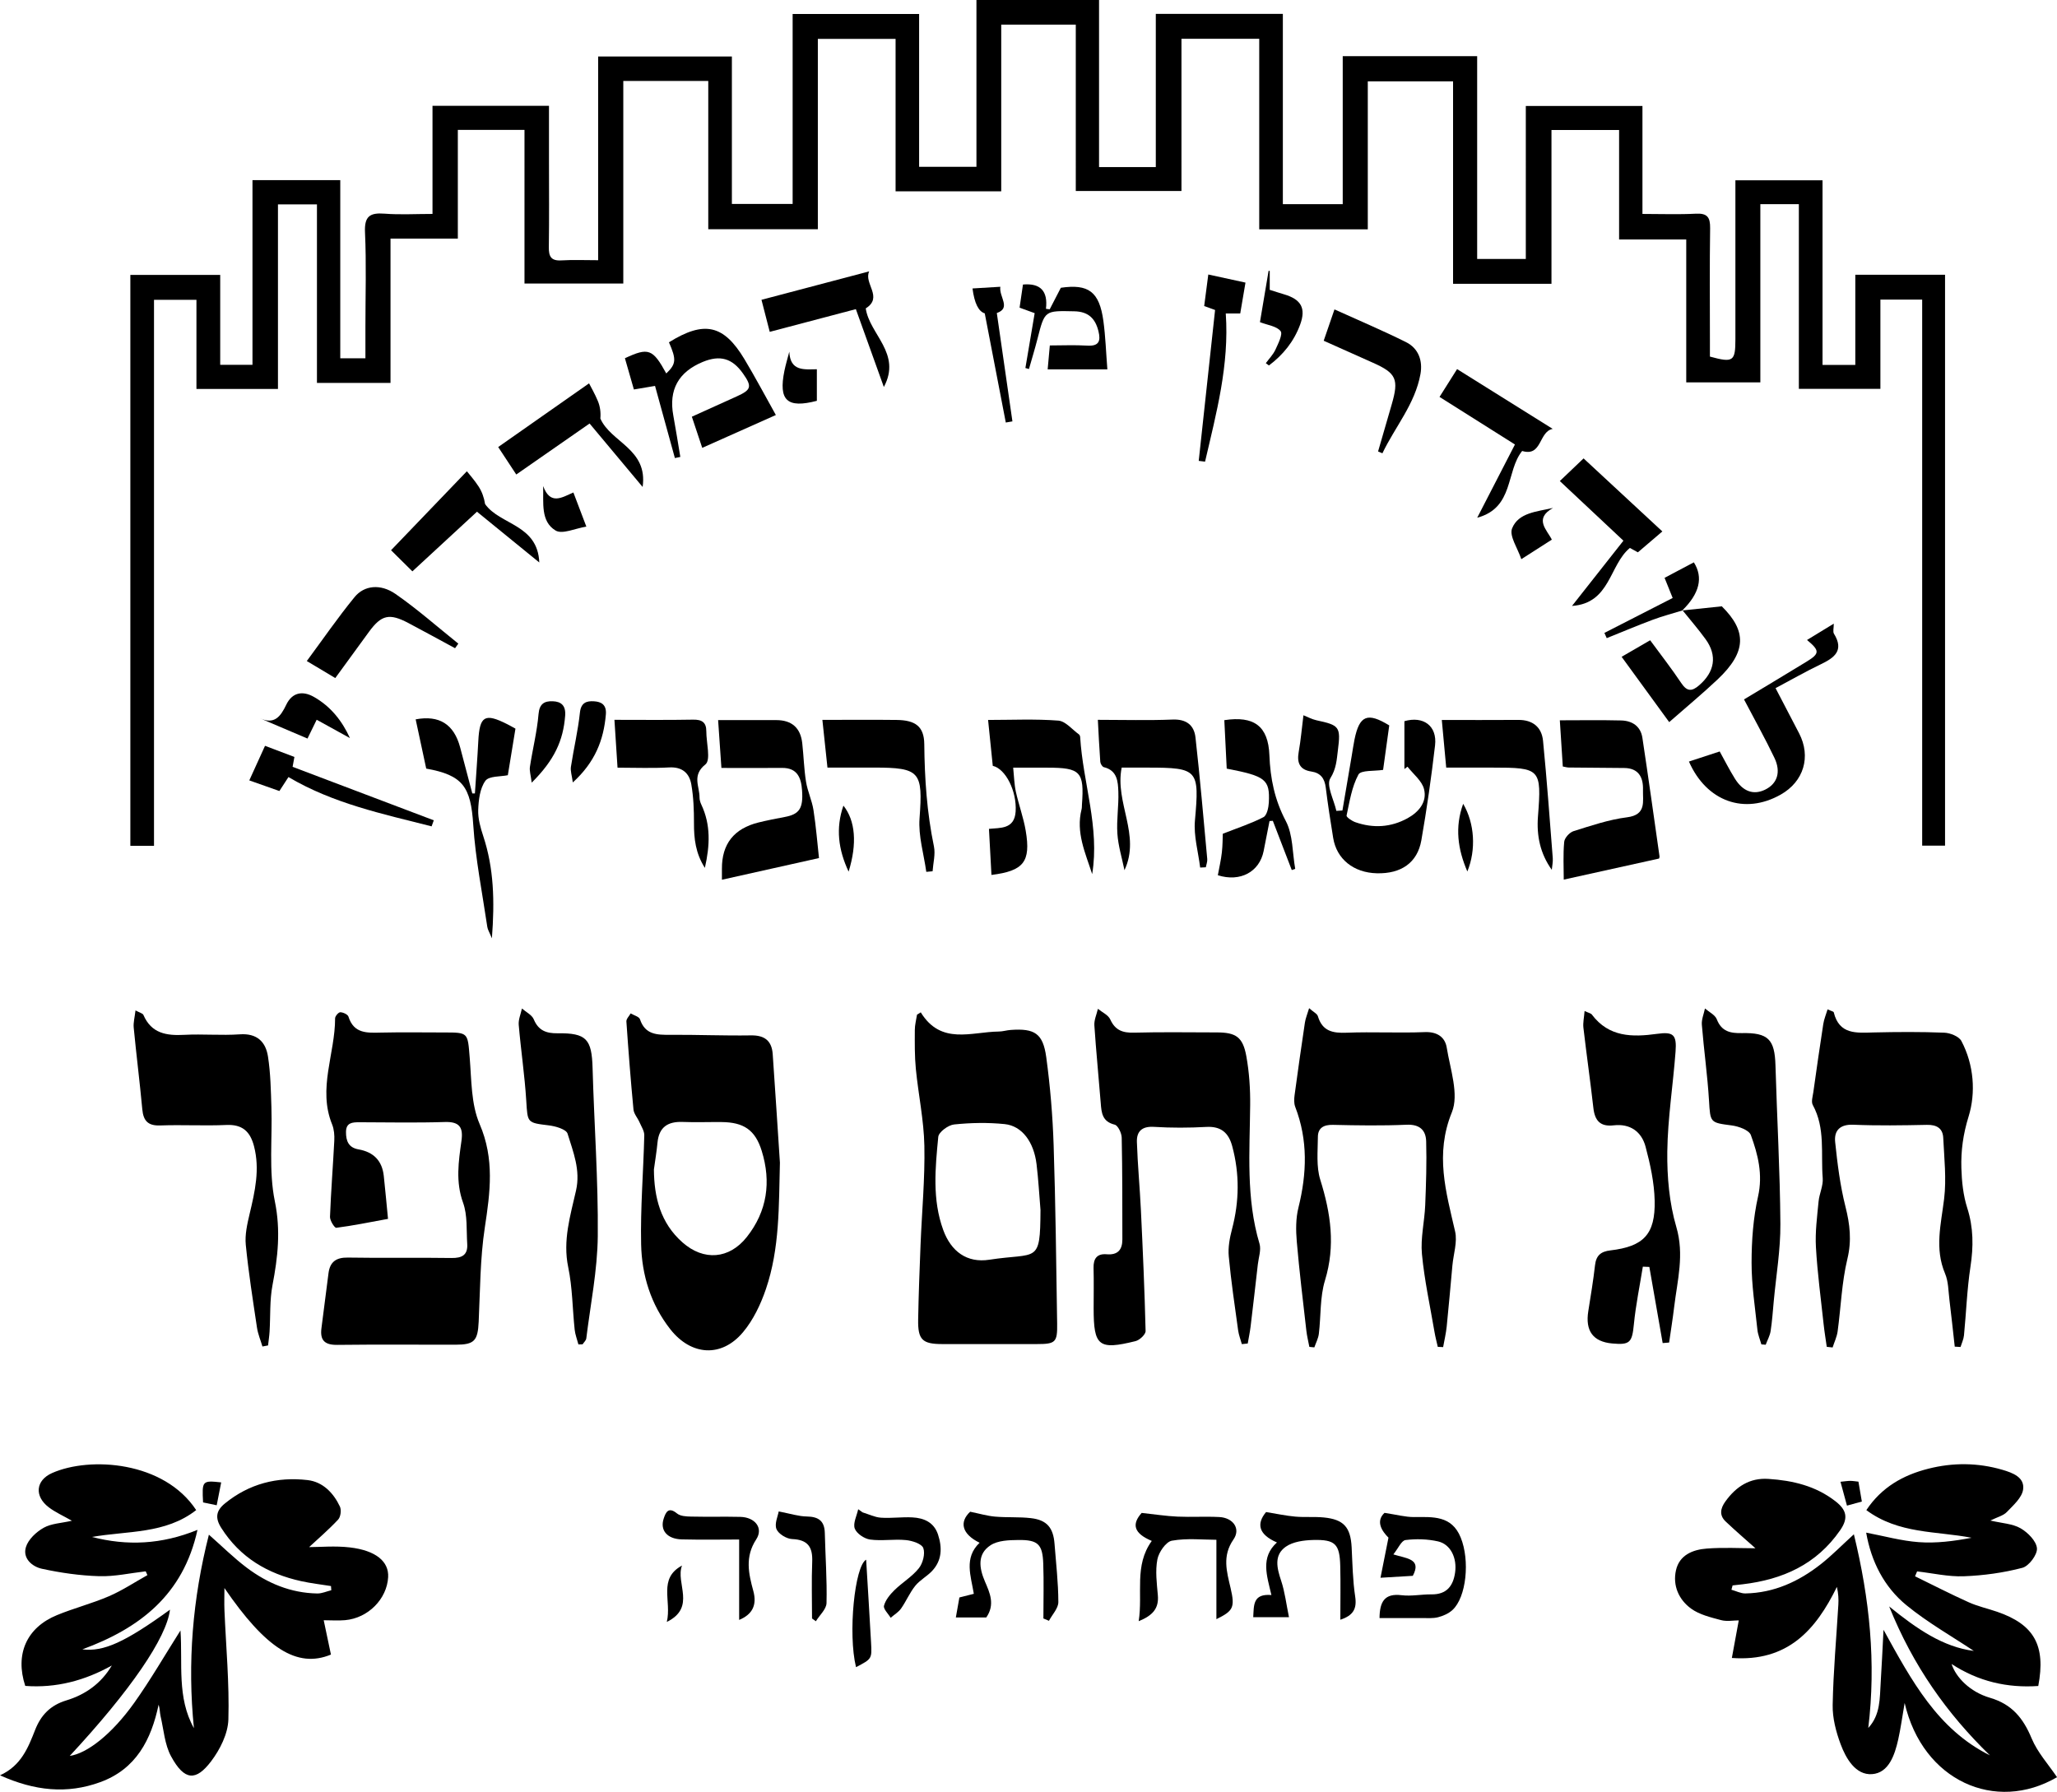
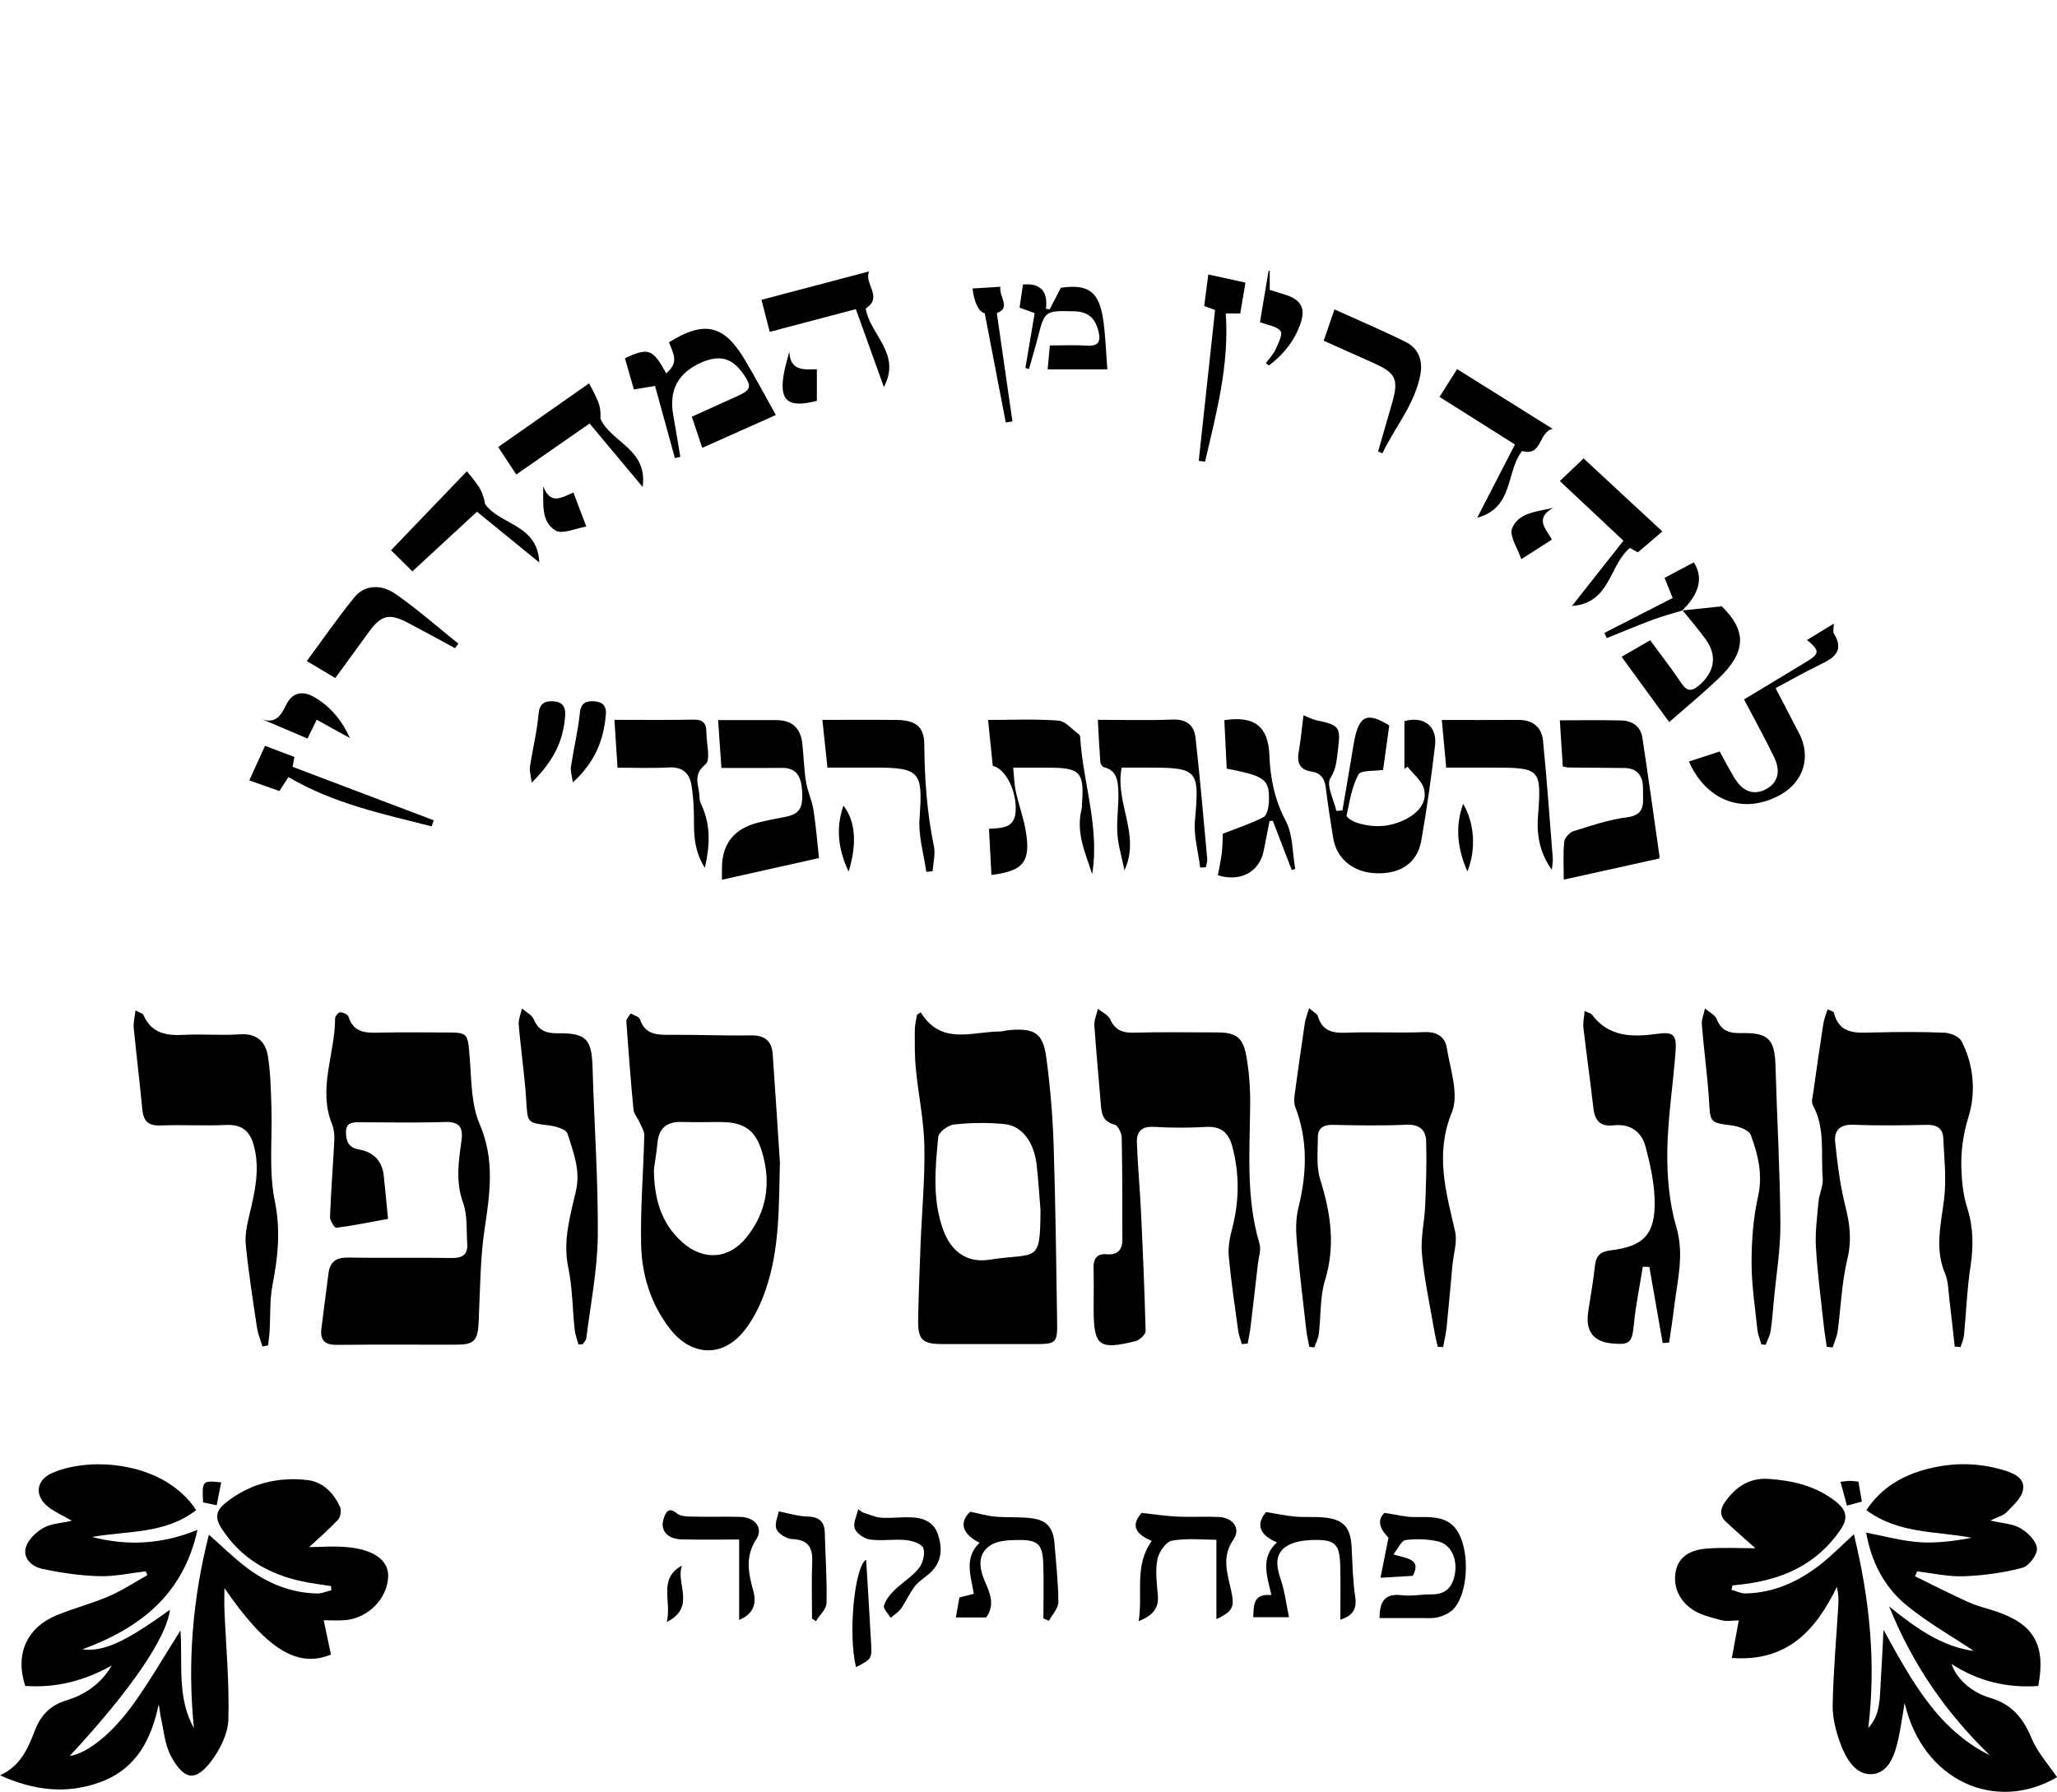
<svg xmlns="http://www.w3.org/2000/svg" id="Layer_1" viewBox="0 0 685.35 597.02">
-   <path d="M640.44,99.82h-13.93v29.73h-27.17c0-10.35,0-20.63,0-30.92s0-20.23,0-30.6h-12.83v59.37h-24.69v-47.6h-22.37V43.31h-22.53v51.25h-32.79V27.1h-28.41v49.32h-36.17V12.92h-25.91V63.63h-35.21V8.21h-24.84V63.75h-35.2V12.95h-25.9v63.42h-36.51V26.98h-28.31V94.46h-32.92V43.28h-22.21v36.22h-22.43v48.09h-24.51v-59.49h-12.99v61.49h-27.16v-29.69h-14.14v181.91h-7.88V91.6h29.94v29.95h10.75V60.01h29.25v59.37h8.38c0-3.59,0-7.04,0-10.49,0-10.5,.34-21.01-.14-31.49-.24-5.35,1.63-6.58,6.5-6.21,5.11,.4,10.28,.09,15.99,.09V35.26h38.81c0,6.31,0,12.44,0,18.57,0,9.5,.09,19-.05,28.5-.05,3.1,.73,4.64,4.17,4.43,3.94-.24,7.91-.06,12.26-.06V18.83h44.56v49.12h20.24V4.66h42.14V55.57h19.1V0h40.85V55.66h18.91V4.63h42.33v63.39h19.95V18.71h44.79V86.29h16.21V35.31h38.86v35.97c6.28,0,12.05,.22,17.78-.08,3.83-.2,4.82,1.19,4.77,4.85-.19,12.5-.07,25-.07,37.5,0,1.8,0,3.6,0,5.26,7.77,2.13,8.49,1.6,8.49-5.81,0-17.48,0-34.96,0-52.92h29.03v61.51h10.92v-30.05h29.9v190.22h-7.62V99.82Z" />
  <path d="M617.67,511.2c5.27,21.56,7.44,42.8,4.8,64.54,4.1-4.42,3.8-9.89,4.14-15.16,.35-5.45,.59-10.91,.94-17.55,9.33,16.91,18,33.16,35.45,41.84-14.29-13.89-25.58-29.77-33.57-49.62,9.27,7.54,18.01,13.52,28.2,14.82-7.2-4.81-15.32-9.4-22.44-15.22-7.48-6.12-11.75-14.62-13.42-24.19,5.96,1.13,11.69,2.74,17.5,3.17,5.8,.43,11.69-.33,17.62-1.46-11.78-2.28-24.27-1.21-35.06-9.21,5.09-7.66,12.31-11.69,20.65-13.8,8.19-2.08,16.49-2.03,24.67,.36,3.43,1.01,7.48,2.49,6.91,6.57-.38,2.72-3.27,5.26-5.43,7.51-1.17,1.22-3.14,1.67-5.48,2.83,3.9,.92,7.39,1.04,10.06,2.58,2.42,1.4,5.26,4.25,5.46,6.67,.18,2.11-2.68,5.93-4.85,6.5-6.32,1.66-12.95,2.57-19.5,2.82-5.17,.2-10.38-1.03-15.58-1.62-.23,.54-.46,1.09-.69,1.63,5.97,2.91,11.87,5.95,17.92,8.67,3.01,1.35,6.3,2.07,9.44,3.15,12.31,4.23,16.27,11.2,13.7,24.73-10.31,.7-19.93-1.49-28.88-7.33,1.4,4.37,6.06,9.29,12.77,11.25,7.38,2.16,11.1,6.82,13.91,13.56,1.95,4.68,5.59,8.66,8.45,12.9-20.46,11.97-44.77,1.27-50.77-24.73-.85,4.91-1.33,8.57-2.14,12.16-1.16,5.19-3.16,11.17-8.73,11.56-5.44,.38-8.67-5.16-10.48-10.03-1.53-4.13-2.72-8.7-2.63-13.04,.21-11.14,1.23-22.26,1.89-33.39,.11-1.81,.02-3.63-.48-5.93-7.03,14.35-16.38,25.03-35,23.68,.81-4.39,1.51-8.18,2.3-12.52-1.8,0-3.99,.43-5.91-.09-3.45-.93-7.21-1.81-10-3.85-4.06-2.97-6.16-7.66-5.01-12.76,1.15-5.12,5.66-6.88,10.27-7.23,5.56-.43,11.17-.1,16.21-.1-3.19-2.85-6.64-5.8-9.93-8.92-2.2-2.09-1.74-4.39-.07-6.7,3.55-4.91,8.07-7.91,14.34-7.49,8.09,.53,15.75,2.33,22.34,7.47,3.61,2.81,4.4,5.51,1.56,9.61-7.91,11.45-19.19,16.45-32.48,18.03-1.13,.13-2.25,.25-3.38,.38-.13,.48-.25,.96-.38,1.44,1.56,.43,3.12,1.26,4.67,1.23,9.53-.18,17.77-3.98,25.11-9.75,3.64-2.86,6.9-6.21,11.02-9.96Z" />
  <path d="M60.13,543.24c.76,11.15-1.23,22.36,4.48,32.57-2.21-21.79-.43-43.17,4.99-64.47,4.38,3.85,8.27,7.73,12.61,11,6.9,5.2,14.7,8.44,23.49,8.59,1.55,.03,3.12-.7,4.68-1.08-.03-.46-.07-.93-.1-1.39-3.31-.53-6.66-.91-9.93-1.63-11.16-2.46-20.36-7.85-26.64-17.76-2.1-3.31-1.74-5.72,1.23-8.14,8.08-6.58,17.43-8.95,27.54-7.78,5.07,.59,8.62,4.26,10.77,8.82,.54,1.15,.25,3.45-.6,4.35-3.21,3.43-6.8,6.5-9.66,9.16,3.65,0,8.66-.47,13.54,.1,8.74,1.02,13.08,4.71,12.79,9.92-.41,7.29-6.67,13.63-14.31,14.32-2.31,.21-4.65,.03-7.16,.03,.85,4.02,1.64,7.78,2.41,11.44-11.35,4.69-21.76-2.14-35.49-22.17,0,2.48-.09,4.96,.01,7.43,.51,12.12,1.66,24.26,1.31,36.36-.14,4.74-2.77,10.01-5.74,13.92-5.01,6.61-8.86,6.63-13.35-1.63-2.14-3.93-2.45-8.87-3.5-13.37-.28-1.2-.21-2.47-.65-3.86-2.48,11.73-7.51,21.46-19.44,25.82-11.05,4.04-21.85,2.93-33.41-2.27,7.04-3.2,9.37-9.18,11.71-15.15,1.93-4.91,5.07-8.2,10.42-9.82,6.27-1.9,11.58-5.61,15.12-11.62-9.03,5.05-18.58,7.57-28.84,6.8-3.47-10.55,.43-19.44,10.6-23.6,5.68-2.33,11.68-3.86,17.31-6.29,4.45-1.92,8.54-4.65,12.79-7.02-.19-.42-.38-.85-.57-1.27-5.17,.59-10.36,1.78-15.5,1.62-6.39-.19-12.83-1.11-19.08-2.47-3.26-.71-6.5-3.47-5.32-7.25,.79-2.55,3.44-5.02,5.89-6.4,2.57-1.45,5.89-1.54,9.42-2.35-2.94-1.68-5.54-2.82-7.73-4.5-4.83-3.68-4.36-8.97,1.14-11.4,12.62-5.59,37.29-3.94,48,12.35-10.27,8.03-22.91,6.86-34.72,8.95,11.7,3.02,23.13,2.53,35.15-2.36-4.76,21.69-19.26,32.79-38.35,39.81,7.12,.87,14.27-2.42,29.19-13.22-1.12,9.37-13.17,26.95-33.4,48.73,5.79-.85,14-7.19,21.47-17.67,5.46-7.66,10.18-15.86,15.45-24.17Z" />
  <path d="M129.25,406.12c-6.21,1.14-11.69,2.26-17.21,2.97-.57,.07-2.14-2.42-2.09-3.67,.32-8.46,1-16.9,1.43-25.36,.09-1.79-.06-3.76-.72-5.4-4.86-11.95,1.01-23.58,.99-35.37,0-.72,1.14-2.03,1.73-2.02,.95,.02,2.49,.73,2.72,1.47,1.8,5.73,6.26,5.41,10.89,5.31,7-.16,14-.04,21-.04,8.11,0,7.82,.02,8.51,8.43,.61,7.44,.45,15.46,3.3,22.07,5.02,11.65,3.52,22.74,1.73,34.49-1.57,10.32-1.55,20.89-2.04,31.35-.3,6.36-1.41,7.68-7.62,7.69-13.17,.02-26.33-.1-39.49,.06-4.2,.05-5.83-1.51-5.27-5.64,.83-6.1,1.52-12.21,2.35-18.31,.5-3.72,2.56-5.21,6.46-5.14,11.49,.2,23-.04,34.49,.14,3.56,.06,5.5-1.02,5.26-4.71-.3-4.6,.13-9.51-1.38-13.7-2.54-7.01-1.5-13.76-.54-20.63,.63-4.47-.63-6.42-5.52-6.27-9.49,.3-19,.11-28.49,.08-2.33,0-4.44,.1-4.46,3.24-.02,2.97,.84,5.22,4.17,5.8q7.61,1.33,8.42,8.85c.51,4.78,.95,9.57,1.41,14.31Z" />
  <path d="M306.78,337.31c6.76,10.99,16.86,6.48,25.99,6.39,1.32-.01,2.63-.44,3.95-.53,7.98-.58,10.79,1.13,11.87,9.08,1.32,9.71,2.14,19.52,2.46,29.32,.65,19.81,.86,39.63,1.17,59.44,.1,6.28-.55,6.82-6.8,6.82-10.49,0-20.99,0-31.48,0-6.63,0-8.15-1.44-8.03-8.16,.15-8.32,.47-16.65,.8-24.97,.44-10.98,1.49-21.97,1.27-32.94-.17-8.55-2-17.05-2.84-25.6-.42-4.3-.36-8.65-.34-12.98,0-1.7,.47-3.4,.73-5.1,.42-.26,.84-.52,1.25-.78Zm39.9,65.97c-.43-5.12-.7-10.27-1.32-15.37-.9-7.43-4.84-12.78-10.62-13.37-5.57-.57-11.29-.46-16.86,.12-1.96,.2-5.12,2.54-5.27,4.14-1,10.38-2.05,20.87,1.66,31.03,2.61,7.13,7.87,11.05,15.34,9.9,16.01-2.47,16.96,1.59,17.06-16.45Z" />
  <path d="M259.85,387.52c-.38,14.19-.03,28.41-4.67,42-1.73,5.08-4.2,10.27-7.61,14.34-7.18,8.58-17.32,7.85-24.24-.97-6.51-8.3-9.5-18.05-9.72-28.29-.26-12.09,.76-24.21,1.05-36.32,.03-1.45-.98-2.95-1.6-4.38-.63-1.44-1.86-2.77-2-4.23-.93-9.76-1.69-19.54-2.36-29.32-.06-.86,.92-1.79,1.42-2.69,1.07,.64,2.81,1.06,3.11,1.96,1.71,5.15,5.67,5.2,10.03,5.17,8.98-.06,17.97,.33,26.95,.19,4.59-.07,6.93,1.84,7.24,6.24,.85,12.1,1.61,24.2,2.41,36.3Zm-41.98,2.07c.05,9.39,2.23,17.93,9.51,24.36,7.1,6.28,15.6,5.58,21.42-1.77,6.82-8.6,8.19-18.39,4.99-28.71-2.17-7.02-6.03-9.54-13.36-9.61-4.33-.04-8.66,.13-12.98-.04-4.96-.19-7.9,1.73-8.39,6.91-.28,2.96-.78,5.91-1.18,8.86Z" />
  <path d="M413.76,447.86c-.42-1.53-1.02-3.04-1.24-4.6-1.13-8.21-2.36-16.42-3.12-24.66-.28-2.99,.32-6.18,1.1-9.13,2.42-9.22,2.53-18.38,.05-27.58-1.19-4.42-3.7-6.68-8.61-6.41-5.81,.32-11.68,.34-17.48-.02-3.99-.25-5.79,1.52-5.67,5.04,.25,7.6,.98,15.18,1.34,22.77,.64,13.4,1.24,26.81,1.56,40.22,.03,1.13-1.99,3.03-3.36,3.36-12.29,3.04-13.95,1.67-13.95-10.89,0-4.5,.09-9-.03-13.49-.08-3.13,1.17-4.83,4.37-4.56,3.68,.31,5.23-1.48,5.23-4.93-.02-11.31,.02-22.63-.22-33.93-.03-1.52-1.24-4.06-2.35-4.33-4.14-1.02-4.39-3.93-4.64-7.21-.68-8.62-1.55-17.23-2.12-25.86-.12-1.8,.76-3.67,1.18-5.52,1.42,1.16,3.45,2.05,4.12,3.54,1.66,3.66,4.19,4.5,7.95,4.4,9.16-.25,18.33-.08,27.49-.08,6.4,0,8.73,1.5,9.89,7.91,.97,5.36,1.34,10.91,1.28,16.36-.15,15.46-1.42,30.96,3.11,46.13,.61,2.05-.29,4.56-.55,6.85-.79,6.93-1.58,13.86-2.42,20.78-.23,1.88-.63,3.75-.95,5.62l-1.98,.21Z" />
  <path d="M651.28,448.69c-.58-5.17-1.12-10.35-1.76-15.52-.37-2.97-.33-6.15-1.46-8.82-3.54-8.36-1.34-16.5-.32-24.9,.81-6.66,.03-13.55-.29-20.32-.15-3.2-2.19-4.41-5.45-4.34-8.16,.17-16.34,.3-24.48-.04-4.49-.19-6.48,1.94-6.08,5.77,.75,7.22,1.66,14.5,3.43,21.52,1.49,5.9,2.12,11.29,.64,17.42-1.89,7.85-2.15,16.1-3.25,24.15-.25,1.82-1.1,3.57-1.67,5.35-.65-.07-1.3-.14-1.95-.21-.35-2.49-.77-4.98-1.04-7.48-.92-8.57-2.08-17.13-2.57-25.72-.29-5.04,.4-10.16,.88-15.22,.25-2.62,1.59-5.25,1.38-7.79-.66-8.16,.93-16.64-3.31-24.37-.59-1.08-.01-2.87,.19-4.31,1.06-7.56,2.14-15.13,3.31-22.67,.25-1.61,.91-3.15,1.43-4.88,1.22,.57,1.98,.69,2.06,.99,1.83,7.51,7.61,6.84,13.34,6.7,7.83-.18,15.67-.23,23.48,.08,1.99,.08,4.89,1.23,5.71,2.78,4.2,7.95,4.83,17.27,2.4,25.13-1.83,5.91-2.58,11.41-2.41,17.22,.13,4.45,.61,9.06,1.96,13.28,2.09,6.55,2.09,12.91,1.06,19.62-1.15,7.54-1.4,15.22-2.15,22.82-.13,1.32-.75,2.58-1.15,3.87-.64-.04-1.29-.08-1.93-.11Z" />
  <path d="M479.04,448.76c-.37-1.64-.81-3.28-1.09-4.94-1.47-8.66-3.37-17.28-4.19-25.99-.5-5.33,.86-10.81,1.09-16.24,.29-7.09,.52-14.2,.32-21.29-.1-3.78-2.19-5.74-6.56-5.55-8.15,.36-16.33,.23-24.49,.04-3.1-.07-5.01,1.02-5.03,4.03-.03,4.77-.58,9.85,.8,14.26,3.49,11.15,5.1,21.98,1.57,33.53-1.72,5.62-1.32,11.87-2.05,17.81-.19,1.54-.98,3.01-1.5,4.51-.55-.05-1.11-.11-1.66-.16-.34-1.8-.79-3.58-1-5.4-1.12-9.89-2.34-19.78-3.19-29.69-.32-3.74-.35-7.71,.55-11.31,2.82-11.36,3.21-22.49-1.07-33.58-.45-1.17-.38-2.64-.21-3.92,1.08-8.06,2.24-16.12,3.44-24.17,.21-1.38,.78-2.71,1.4-4.78,1.43,1.27,2.68,1.84,2.93,2.7,1.49,4.99,4.97,5.66,9.6,5.47,8.65-.34,17.34,.15,25.99-.2,4.17-.17,6.77,1.69,7.33,5.16,1.16,7.19,4.15,15.58,1.71,21.56-5.69,13.96-1.95,26.51,1.08,39.69,.81,3.52-.55,7.54-.9,11.33-.63,6.79-1.2,13.58-1.9,20.36-.24,2.3-.78,4.57-1.19,6.85-.6-.03-1.2-.06-1.81-.08Z" />
  <path d="M527.95,336.86c1.33,.63,2.1,.74,2.43,1.19,5.66,7.54,13.46,7.56,21.7,6.42,5.46-.76,6.61,.25,6.18,5.94-.83,11.11-2.61,22.18-2.75,33.29-.1,8.39,.66,17.13,3.01,25.13,2.71,9.24,.35,17.74-.71,26.54-.48,3.99-1.12,7.97-1.69,11.95-.72,.06-1.43,.12-2.15,.18-1.48-8.46-2.96-16.91-4.44-25.37-.72-.03-1.45-.06-2.17-.09-1.02,6.39-2.35,12.74-2.98,19.16-.6,6.08-1.26,6.99-7.26,6.43q-9.53-.89-7.93-10.79c.81-5.09,1.66-10.18,2.24-15.29,.37-3.24,1.94-4.56,5.11-4.93,11.07-1.3,15-5.34,14.76-16.56-.13-6.03-1.47-12.13-3.03-18-1.33-5-5.15-7.74-10.59-7.11-4.51,.53-6.32-1.55-6.8-5.79-1.01-8.92-2.28-17.81-3.32-26.73-.19-1.65,.22-3.38,.39-5.57Z" />
-   <path d="M87.44,448.64c-.62-2.1-1.5-4.16-1.82-6.31-1.37-9.17-2.82-18.35-3.73-27.58-.33-3.35,.48-6.92,1.27-10.26,1.78-7.48,3.49-14.88,1.46-22.63-1.28-4.88-3.88-7.27-9.22-7.03-7.32,.33-14.67-.11-21.99,.16-4.08,.15-5.64-1.5-6-5.39-.84-9.08-1.99-18.14-2.86-27.22-.16-1.69,.34-3.44,.6-5.72,1.36,.75,2.4,.96,2.64,1.52,2.66,6.18,7.71,6.94,13.63,6.62,6.15-.33,12.35,.26,18.49-.17,5.71-.4,8.62,2.48,9.38,7.41,.86,5.55,.96,11.24,1.14,16.87,.34,10.47-.93,21.25,1.14,31.34,2,9.74,1.01,18.62-.78,27.95-.96,5.02-.66,10.28-.97,15.44-.09,1.56-.34,3.1-.51,4.65-.62,.12-1.25,.23-1.87,.35Z" />
+   <path d="M87.44,448.64c-.62-2.1-1.5-4.16-1.82-6.31-1.37-9.17-2.82-18.35-3.73-27.58-.33-3.35,.48-6.92,1.27-10.26,1.78-7.48,3.49-14.88,1.46-22.63-1.28-4.88-3.88-7.27-9.22-7.03-7.32,.33-14.67-.11-21.99,.16-4.08,.15-5.64-1.5-6-5.39-.84-9.08-1.99-18.14-2.86-27.22-.16-1.69,.34-3.44,.6-5.72,1.36,.75,2.4,.96,2.64,1.52,2.66,6.18,7.71,6.94,13.63,6.62,6.15-.33,12.35,.26,18.49-.17,5.71-.4,8.62,2.48,9.38,7.41,.86,5.55,.96,11.24,1.14,16.87,.34,10.47-.93,21.25,1.14,31.34,2,9.74,1.01,18.62-.78,27.95-.96,5.02-.66,10.28-.97,15.44-.09,1.56-.34,3.1-.51,4.65-.62,.12-1.25,.23-1.87,.35" />
  <path d="M192.71,447.93c-.42-1.63-1.06-3.23-1.24-4.89-.74-6.94-.73-14.02-2.15-20.81-1.87-8.94,.72-17.21,2.6-25.55,1.55-6.85-.95-12.87-2.82-18.96-.45-1.46-4.01-2.49-6.26-2.76-7.25-.88-7.04-.83-7.5-8.2-.52-8.45-1.79-16.85-2.51-25.29-.15-1.77,.69-3.63,1.07-5.45,1.35,1.19,3.32,2.12,3.94,3.61,1.55,3.75,4.2,4.69,7.89,4.65,9.69-.13,11.44,1.92,11.71,11.65,.52,18.63,1.9,37.26,1.73,55.88-.11,11.39-2.43,22.77-3.83,34.14-.09,.69-.81,1.31-1.23,1.96-.47,.01-.93,.03-1.4,.04Z" />
  <path d="M586.86,447.94c-.46-1.63-1.16-3.24-1.33-4.9-.78-7.44-1.95-14.89-1.94-22.33,0-7.37,.55-14.9,2.16-22.07,1.65-7.34-.03-13.94-2.4-20.45-.61-1.67-4.09-2.92-6.4-3.21-7.2-.93-7.1-.92-7.54-8.24-.51-8.45-1.71-16.87-2.39-25.31-.14-1.77,.67-3.61,1.04-5.42,1.35,1.18,3.36,2.12,3.94,3.6,1.59,4.13,4.6,4.69,8.38,4.61,8.76-.18,10.92,2.1,11.17,10.7,.51,17.63,1.52,35.26,1.64,52.89,.06,8.58-1.42,17.17-2.21,25.75-.31,3.31-.53,6.64-1.04,9.93-.24,1.57-1.08,3.04-1.64,4.56-.48-.04-.95-.07-1.43-.11Z" />
  <path d="M467.92,256.21v-15.92c6.29-1.81,10.97,1.53,10.21,8.07-1.23,10.57-2.73,21.12-4.56,31.6-1.31,7.51-6.75,11.22-14.86,11.01-7.73-.2-13.37-4.72-14.52-11.77-.91-5.58-1.78-11.17-2.47-16.77-.38-3.05-1.69-4.9-4.83-5.37-3.77-.56-4.84-2.82-4.2-6.45,.72-4.05,1.07-8.17,1.59-12.29,1.37,.54,2.8,1.33,4.33,1.67,7.67,1.65,8.15,2.13,7.15,9.98-.4,3.16-.51,6.14-2.52,9.35-1.44,2.29,1.19,7.15,2.01,10.86,.67-.04,1.35-.09,2.02-.13,1.03-6.06,2.06-12.12,3.09-18.18,.31-1.8,.56-3.62,.92-5.41,1.65-8.14,4.32-9.21,11.59-4.76-.73,5.25-1.45,10.46-2.05,14.82-2.91,.47-7.39,.03-8.22,1.56-2.21,4.09-2.95,9-3.95,13.66-.11,.52,1.79,1.82,2.95,2.22,5.94,2.07,11.82,1.72,17.36-1.32,3.76-2.07,6.58-5.43,5.5-9.71-.7-2.78-3.6-5.01-5.51-7.48-.35,.27-.7,.53-1.04,.8Z" />
  <path d="M272.86,285.9c-11.52,2.57-21.82,4.87-32.33,7.22,0-1.03,0-2.33,0-3.64q-.08-12.4,12.19-15.44c2.9-.71,5.84-1.29,8.78-1.84,4.82-.9,6.16-2.86,5.73-8.84-.29-4.18-1.54-7.55-6.69-7.5-6.62,.06-13.25,.01-20.18,.01-.39-5.66-.75-10.89-1.1-15.94,6.24,0,12.8,0,19.37,0,5.16,0,8.09,2.57,8.66,7.67,.48,4.28,.58,8.62,1.26,12.86,.51,3.2,1.98,6.24,2.48,9.43,.86,5.48,1.29,11.02,1.84,16.01Z" />
  <path d="M521.01,293.07c0-4-.25-8.31,.15-12.57,.12-1.32,1.79-3.16,3.12-3.57,5.85-1.83,11.76-3.85,17.79-4.61,6.58-.82,5.23-5.31,5.34-9.18,.12-4.12-1.45-7.2-6.25-7.25-6.15-.06-12.3-.09-18.46-.16-.63,0-1.25-.21-2.01-.34-.34-5.25-.67-10.34-.99-15.39,6.69,0,13.57-.12,20.43,.05,3.67,.09,6.5,1.91,7.08,5.78,1.99,13.15,3.82,26.31,5.7,39.48,.04,.3-.13,.63-.15,.75-10.49,2.32-20.9,4.62-31.75,7.02Z" />
  <path d="M329.21,239.88c7.88,0,15.68-.37,23.4,.22,2.4,.18,4.61,2.97,6.88,4.6,.23,.17,.38,.59,.4,.9,.92,15.25,6.56,30.07,4,45.65-2.26-7.03-5.5-13.89-3.53-21.62,.12-.48,.09-.99,.12-1.49,.81-11.02-.44-12.36-11.55-12.36-3.48,0-6.96,0-11.36,0,.31,2.98,.35,5.54,.89,8,.96,4.37,2.55,8.63,3.29,13.03,1.75,10.37-.71,13.37-11.42,14.71-.27-5.01-.54-10.04-.83-15.35,3.66-.4,8.51,.23,8.89-5.8,.42-6.76-3.33-14.22-7.62-15.2-.53-5.22-1.06-10.45-1.56-15.28Z" />
  <path d="M218.25,128.58c-2.64,.45-4.74,.8-7.05,1.19-1.01-3.54-2-6.98-2.99-10.41,7.84-3.67,9.29-3.13,13.78,5.07,3.29-3.15,3.42-4.62,.89-10.38,11.73-7.29,18.22-5.91,25.14,5.6,3.59,5.97,6.84,12.13,10.48,18.63-8.34,3.72-16.33,7.28-24.53,10.94-1.15-3.45-2.19-6.56-3.46-10.38,4.84-2.19,9.92-4.49,14.99-6.78,4.84-2.19,5.13-3.26,2.03-7.64-3.58-5.06-7.63-6.21-13.39-3.83q-12.17,5.04-9.81,17.84c.84,4.59,1.57,9.21,2.34,13.81-.6,.13-1.21,.26-1.81,.38-2.16-7.84-4.31-15.68-6.62-24.05Z" />
  <path d="M365.77,239.84c8.6,0,16.75,.24,24.88-.09,4.61-.19,7.2,1.85,7.66,5.96,1.51,13.48,2.68,27,3.92,40.51,.08,.89-.31,1.83-.48,2.75-.63,.03-1.25,.06-1.88,.09-.64-5.23-2.2-10.54-1.74-15.67,1.5-16.9,1.1-17.63-15.74-17.63-2.81,0-5.62,0-8.67,0-2.36,11.71,6.44,22.41,.93,34.18-.82-4.05-2.08-8.06-2.36-12.15-.32-4.63,.49-9.32,.32-13.97-.12-3.39-.34-7.12-4.84-8.21-.52-.13-1.13-1.15-1.18-1.79-.35-4.76-.57-9.53-.81-13.99Z" />
  <path d="M610.98,207.78c0,1.53-.36,2.69,.06,3.37,3.45,5.6,.16,8-4.41,10.19-4.93,2.36-9.68,5.09-15.05,7.94,2.69,5.17,5.28,10.1,7.84,15.04,4.05,7.8,1.56,16.09-6.12,20.43-12.06,6.82-24.72,2.33-30.58-11.01,3.35-1.1,6.68-2.19,10.25-3.36,1.66,3,3.23,6.11,5.06,9.05,2.7,4.34,6.24,5.54,10.07,3.68,4.02-1.96,5.38-5.83,3.1-10.6-3.07-6.43-6.56-12.65-10.13-19.47,7.09-4.27,14.04-8.41,20.94-12.64,4.32-2.65,4.31-3.64,.05-7.16,2.88-1.76,5.7-3.48,8.94-5.46Z" />
  <path d="M273.98,239.86c8.49,0,16.63-.08,24.77,.02,6.15,.08,9.14,2.08,9.2,8.07,.11,11.49,.88,22.82,3.22,34.08,.54,2.61-.26,5.51-.45,8.27l-2.1,.19c-.82-5.93-2.68-11.95-2.25-17.79,1.14-15.55,.27-16.95-15.19-16.95h-15.49c-.61-5.7-1.16-10.92-1.69-15.9Z" />
-   <path d="M158.23,264.36c.38-5.81,.83-11.62,1.13-17.43,.43-8.41,2.15-9.44,9.68-5.62,1.02,.52,2.02,1.09,2.7,1.47-.89,5.44-1.74,10.6-2.54,15.51-2.38,.51-6.28,.22-7.48,1.87-1.83,2.53-2.27,6.4-2.39,9.73-.1,2.9,.77,5.93,1.7,8.75,3.51,10.66,3.82,21.56,2.86,34-.84-2.05-1.4-2.9-1.53-3.81-1.66-11.31-3.94-22.59-4.68-33.97-.82-12.68-3.41-16.58-15.67-18.77-1.18-5.5-2.35-10.96-3.52-16.41,7.82-1.45,12.74,1.55,14.82,9.33,1.36,5.11,2.7,10.23,4.05,15.35,.29,0,.58,0,.87,0Z" />
  <path d="M517.04,289.84c-3.88-5.42-5.12-11.37-4.62-17.82,1.23-15.91,.83-16.26-15.15-16.26h-15.42c-.53-5.77-1.01-10.99-1.47-15.87,8.62,0,17.06,.04,25.5-.02,4.8-.03,7.78,2.41,8.23,6.96,1.28,13.01,2.22,26.05,3.24,39.09,.1,1.29-.21,2.61-.33,3.92Z" />
  <path d="M204.71,239.84c8.97,0,17.6,.1,26.23-.06,2.93-.05,4.4,.9,4.39,3.89-.01,3.8,1.56,9.52-.29,11.01-4.6,3.68-1.93,7.35-1.97,11.05,0,.8,.27,1.66,.62,2.4,3.13,6.66,2.87,13.51,1.16,21.04-3.11-4.86-3.65-9.76-3.63-14.92,.01-4.29-.15-8.64-.88-12.85-.65-3.79-3.03-5.95-7.42-5.7-5.61,.32-11.26,.08-17.17,.08-.37-5.63-.7-10.85-1.03-15.92Z" />
  <path d="M430.39,289.89c-2.1-5.47-4.2-10.94-6.31-16.4-.37,.02-.73,.05-1.1,.07-.66,3.35-1.3,6.69-1.97,10.04-1.39,6.89-7.78,10.39-15.25,8.02,.45-2.49,1.05-5.03,1.34-7.6,.28-2.44,.25-4.93,.31-6.22,4.98-1.96,9.44-3.4,13.55-5.53,1.15-.6,1.7-3.18,1.79-4.88,.38-7.7-1.06-8.79-14.03-11.29-.27-5.35-.53-10.74-.8-16.15,9.86-1.49,14.64,1.91,15.02,11.69,.3,7.77,1.74,14.85,5.46,21.91,2.42,4.59,2.18,10.58,3.14,15.94-.39,.14-.77,.28-1.16,.41Z" />
  <path d="M560.5,203.4c3.98-.42,7.95-.84,13.17-1.38,8.29,8.2,8.36,15.14-1.39,24.35-5.05,4.77-10.42,9.21-16.14,14.23-5.38-7.39-10.51-14.43-15.85-21.76,3.17-1.84,6.1-3.53,9.51-5.51,3.44,4.69,7.09,9.36,10.37,14.27,1.91,2.87,3.54,2.82,5.94,.74,5.2-4.48,6.12-9.88,2.17-15.35-2.4-3.32-5.1-6.41-7.67-9.61h-.11Z" />
  <path d="M459.95,525.71c.89-4.47,1.68-8.45,2.66-13.38-2.12-2.1-4.38-5.4-1.32-8.26,4.09,.62,6.96,1.41,9.82,1.4,6.27-.02,12.54-.6,15.56,6.8,3.12,7.64,1.91,19.92-2.75,24.18-1.28,1.17-3.09,1.97-4.79,2.4-1.74,.44-3.64,.26-5.47,.27-4.63,.03-9.26,0-14.03,0,.06-5.43,1.65-8.31,7.36-7.61,3.26,.4,6.64-.32,9.97-.28,5.01,.06,7.21-2.78,7.85-7.27,.69-4.87-1.51-9.43-5.68-10.38-3.49-.79-7.29-.9-10.84-.45-1.36,.17-2.41,2.74-4.05,4.78,4.46,1.41,9.51,1.44,6.48,7.14-3.07,.18-5.98,.35-10.77,.64Z" />
  <path d="M383.75,513.42c-6.02-2.53-6.75-5.55-3.37-9.33,4.38,.47,8.13,1.06,11.9,1.23,4.65,.21,9.33-.1,13.98,.14,4.59,.24,7.2,3.89,4.71,7.47-3.83,5.52-2.24,10.7-.96,16.21,1.5,6.46,.9,7.58-4.73,10.35v-26.45c-4.42,0-9.75-.6-14.82,.3-2,.35-4.39,3.85-4.85,6.25-.73,3.83-.19,7.96,.16,11.93,.38,4.36-1.67,6.74-6.38,8.64,1.45-9.33-1.61-18.48,4.36-26.74Z" />
  <path d="M158.92,170.5c-7.62,7.04-14.66,13.54-21.52,19.87-2.23-2.2-4.79-4.74-7.11-7.04,8.27-8.61,16.79-17.49,25.26-26.31,.83,1.05,2.54,2.96,3.92,5.09,1.11,1.71,1.81,3.69,2.15,5.84,4.96,7.01,17.52,6.7,18.06,19.46-7.39-6.02-14.22-11.59-20.76-16.91Z" />
  <path d="M172.01,158.1c-2.34-3.55-4.34-6.59-6.02-9.15,10.31-7.22,20.5-14.37,30.27-21.22,.61,1.2,1.95,3.5,2.95,5.93,.72,1.75,1,3.69,.82,5.79,3.47,7.97,15.9,10.12,14.08,22.8-6.12-7.32-11.77-14.09-17.67-21.14-8.39,5.84-16.27,11.32-24.43,16.99Z" />
  <path d="M423.61,531.45c-1.54-6.56-3.69-12.52,1.84-17.52-6.07-2.61-6.94-6.16-3.62-10.13,3.51,.57,6.6,1.24,9.72,1.52,3.14,.28,6.34-.02,9.48,.28,6.69,.65,8.96,3.26,9.31,9.95,.28,5.48,.36,11.01,1.18,16.42,.61,4.06-.63,6.29-4.95,7.71,0-6.17,.12-12.07-.03-17.96-.19-7.27-1.66-8.8-9.04-8.61-3.09,.08-6.7,.56-9.1,2.24-4.03,2.82-2.96,7.12-1.55,11.34,1.24,3.71,1.69,7.68,2.61,12.14h-11.91c.24-3.95-.19-7.91,6.07-7.38Z" />
  <path d="M527.61,152.73c8.44,7.83,17.48,16.21,26.25,24.34-1.89,1.61-4.86,4.15-8.15,6.96-.77-.42-1.87-1.02-2.67-1.46-6.92,5.72-6.47,18.43-19.28,19.32,5.91-7.51,11.32-14.37,17.13-21.74-7.34-6.88-14.43-13.53-21.19-19.87,2.7-2.58,5.19-4.95,7.93-7.56Z" />
  <path d="M285.16,103c-10.05,2.65-19.16,5.05-28.7,7.57-1-3.9-1.94-7.53-2.75-10.68,11.82-3.12,23.64-6.24,35.89-9.47-1.91,3.98,4.79,8.61-1.15,12.33,1.25,8.68,12.04,14.99,6.03,26.19-3.22-8.97-6.19-17.23-9.32-25.93Z" />
  <path d="M492.17,172.51c4.42-8.57,8.39-16.29,12.58-24.41-8.52-5.37-16.62-10.48-25.13-15.85,2.07-3.28,4.06-6.43,5.85-9.27,10.48,6.56,20.91,13.08,31.86,19.92-4.72,.92-3.49,9.39-10.18,7.36-5.48,6.79-2.65,18.93-14.98,22.24Z" />
  <path d="M347.64,539.25c0-6.1,.17-12.21-.05-18.3-.23-6.41-1.76-7.91-8.25-7.84-3.15,.03-6.85,.14-9.31,1.75-4.5,2.93-3.79,7.6-1.87,12.08,1.64,3.81,3.44,7.67,.45,11.98h-10.14c.41-2.32,.77-4.35,1.18-6.66,1.51-.38,3.04-.77,4.81-1.22-.97-5.95-3.37-11.96,1.92-17.01-5.97-2.93-6.79-6.92-3.14-10.34,3.08,.63,5.66,1.4,8.29,1.63,3.97,.35,8,.05,11.95,.51,5.32,.61,7.47,3.19,7.87,8.57,.49,6.47,1.26,12.93,1.27,19.4,0,2.08-2.03,4.15-3.13,6.23-.62-.26-1.24-.52-1.86-.78Z" />
  <path d="M151.62,215.98c-5.19-2.8-10.36-5.65-15.57-8.4-6.32-3.33-8.96-2.72-13.08,2.89-3.73,5.09-7.43,10.19-11.26,15.45-3.05-1.82-5.97-3.57-9.49-5.67,5.28-7.13,10.31-14.45,15.92-21.31,3.22-3.94,8.66-4.5,13.65-1.03,7.29,5.06,13.97,10.98,20.91,16.54-.36,.51-.73,1.03-1.09,1.54Z" />
  <path d="M459.15,150.41c1.51-5.2,3.01-10.4,4.52-15.59,2.47-8.46,1.57-10.49-6.24-13.96-5.45-2.42-10.89-4.87-16.4-7.33,1.18-3.42,2.29-6.65,3.59-10.44,8.02,3.63,16.05,7.03,23.85,10.91,4.15,2.07,5.6,6.18,4.8,10.63-1.81,10.01-8.47,17.59-12.68,26.4l-1.45-.61Z" />
  <path d="M349.75,103.04c1.18-2.28,2.35-4.55,3.7-7.16,9.19-1.33,12.84,1.25,14.18,11.08,.71,5.24,.88,10.55,1.32,16.11h-19.89c.25-2.81,.47-5.2,.72-7.97,4.21,0,8.35-.2,12.45,.06,3.97,.25,4.56-1.57,3.74-4.85-1.05-4.23-3.39-6.5-8.04-6.59-9.87-.21-9.84-.34-12.27,9.2-.86,3.36-1.88,6.68-2.83,10.03l-1.19-.33c1.02-6.01,2.03-12.01,3.09-18.28-1.79-.65-3.3-1.2-5.03-1.83,.38-2.57,.75-5.13,1.13-7.71,5.81-.51,8.36,2.15,7.66,8.1,.42,.05,.84,.1,1.25,.15Z" />
  <path d="M246.27,539.74v-26.79c-5.69,0-12.41,.13-19.12-.04-4.87-.13-7.3-3.03-6.03-6.9,.71-2.18,1.6-4.07,4.46-1.73,1.11,.9,3.07,1,4.65,1.03,5.48,.13,10.97-.03,16.46,.1,4.85,.12,7.74,3.7,5.27,7.49-3.82,5.85-2.55,11.38-.97,17.19,1.31,4.8-.41,7.86-4.72,9.65Z" />
  <path d="M143.79,275.33c-16.25-4.14-32.73-7.58-47.68-16.42-1.08,1.67-1.96,3.01-3.02,4.65-3.11-1.1-6.31-2.23-10.03-3.54,1.78-3.9,3.46-7.61,5.24-11.52,3.33,1.26,6.38,2.42,9.79,3.71-.24,1.28-.49,2.65-.6,3.29,15.77,5.97,31.4,11.89,47.04,17.82-.24,.67-.49,1.34-.73,2.02Z" />
  <path d="M404.82,103.28c-.65-.24-2.01-.73-3.61-1.31,.45-3.42,.87-6.68,1.37-10.51,4.21,.92,8.19,1.79,12.39,2.7-.6,3.51-1.15,6.72-1.75,10.28h-4.82c1.2,17.15-3.14,33.21-6.9,49.38-.7-.09-1.41-.17-2.11-.26,1.79-16.51,3.58-33.02,5.45-50.28Z" />
  <path d="M287.41,503.91c2.03,.62,4.04,1.63,6.1,1.77,3.47,.24,6.99-.29,10.47-.1,3.86,.2,7.21,1.64,8.55,5.72,1.43,4.36,1.34,8.61-1.99,12.14-1.7,1.8-4.06,3.03-5.6,4.94-1.85,2.3-3.01,5.13-4.72,7.56-.87,1.23-2.3,2.07-3.47,3.09-.81-1.36-2.51-2.95-2.22-4.03,.5-1.9,1.99-3.71,3.46-5.16,2.61-2.56,5.9-4.5,8.14-7.3,1.35-1.68,2.17-4.85,1.5-6.73-.52-1.44-3.7-2.47-5.79-2.67-3.95-.39-8.03,.35-11.94-.18-1.91-.26-4.49-1.99-5.11-3.66-.65-1.77,.68-4.26,1.14-6.44,.5,.35,.99,.71,1.49,1.06Z" />
  <path d="M270.55,539.26c0-6.29-.19-12.59,.06-18.87,.2-4.91-1.42-7.38-6.69-7.59-1.86-.07-4.57-1.72-5.22-3.33-.72-1.78,.49-4.33,.75-5.87,3.89,.74,6.62,1.64,9.36,1.68,3.88,.06,5.9,1.46,6,5.48,.19,7.79,.76,15.59,.57,23.37-.05,2.04-2.31,4.03-3.55,6.05-.43-.31-.85-.62-1.28-.92Z" />
  <path d="M560.61,203.38c-3.3,1.02-6.66,1.89-9.9,3.1-5.17,1.93-10.26,4.08-15.38,6.14-.26-.58-.52-1.16-.78-1.74,7.42-3.8,14.85-7.59,22.75-11.64-.94-2.33-1.82-4.53-2.7-6.71,3.4-1.8,6.58-3.48,9.75-5.16q4.79,7.54-3.84,16.02s.1,0,.1,0Z" />
  <path d="M116.58,245.92c-3.86-2.13-7.46-4.12-11.07-6.11-1.03,2.11-2.06,4.22-3.06,6.27-4.64-1.98-10.23-4.36-15.82-6.74,4.84,2.17,6.87-.62,8.76-4.56,1.92-4,5.34-4.76,9.19-2.58,5.64,3.2,9.41,8.02,12.01,13.71Z" />
  <path d="M421.75,121c1.09-1.49,2.44-2.86,3.2-4.5,.92-2.01,2.51-5.17,1.72-6.17-1.31-1.66-4.3-1.99-6.88-2.99,.86-5.13,1.87-11.11,2.88-17.1,.13,0,.26,.01,.38,.02v6.31c1.68,.53,3.22,1.04,4.78,1.5,5.7,1.68,7.36,4.63,5.35,10.09-2.08,5.64-5.7,10.1-10.4,13.61-.34-.25-.68-.51-1.03-.76Z" />
  <path d="M328.1,104.41q-3.13-.96-4.08-8.3c2.94-.18,5.85-.35,9.27-.56-.49,3.37,3.7,7.07-1.17,8.75,1.77,12.3,3.48,24.2,5.2,36.1-.74,.13-1.47,.25-2.21,.38-2.28-11.84-4.57-23.69-7.01-36.37Z" />
  <path d="M177.15,260.76c-.3-2.45-.79-3.9-.59-5.25,.89-5.88,2.37-11.69,2.87-17.59,.3-3.5,2.02-4.36,4.72-4.27,2.87,.1,4.41,1.48,4.15,4.82-.64,8.26-3.55,14.75-11.15,22.3Z" />
  <path d="M190.85,260.7c-.31-2.32-.84-3.82-.63-5.21,.92-6.04,2.36-12.01,3-18.07,.36-3.34,2.24-3.9,4.64-3.76,2.49,.14,4.29,1.14,4,4.42-.73,8.45-3.55,15.82-11.01,22.62Z" />
  <path d="M288.58,519.67c.55,9.1,1.13,18.35,1.64,27.6,.31,5.46,.26,5.46-5.01,8.21-2.74-11.13-.44-33.74,3.37-35.81Z" />
  <path d="M262.98,117.19c.29,6.62,4.99,5.88,9.18,5.84v10.52c-9.92,2.59-12.82-.12-10.81-9.99,.44-2.15,1.08-4.25,1.63-6.38Z" />
  <path d="M180.97,161.96c2.39,6.52,6.34,3.73,10.07,2.13,1.35,3.55,2.63,6.91,4.32,11.37-3.65,.57-8.01,2.67-10.26,1.3-5.04-3.05-3.97-9.24-4.13-14.8Z" />
  <path d="M517.04,179.8c-3.24,2.07-6.15,3.93-10.17,6.51-1.21-3.66-4.08-7.74-3.07-10.26,2.1-5.25,8.21-5.56,13.64-6.81-6.48,3.61-2.01,7.31-.4,10.56Z" />
  <path d="M227.24,521.62c-2.27,5.82,4.84,13.9-5.07,18.79,1.68-7.01-3.01-14.42,5.07-18.79Z" />
  <path d="M282.74,290.42c-3.44-7.35-4.35-14.45-1.73-21.99,3.99,5.01,4.62,12.65,1.73,21.99Z" />
  <path d="M488.89,290.37c-3.21-7.45-4.22-14.76-1.39-22.55,3.81,6.5,4.36,15.28,1.39,22.55Z" />
  <path d="M613.21,493.71c1.62-.16,2.43-.3,3.25-.3,.81,0,1.62,.15,2.73,.26,.38,2.21,.74,4.3,1.14,6.63-1.56,.43-2.94,.8-4.96,1.36-.66-2.43-1.32-4.87-2.16-7.95Z" />
  <path d="M73.7,493.91c-.53,2.71-1,5.08-1.5,7.63-1.79-.38-3.19-.67-4.54-.95-.38-7.23-.29-7.35,6.04-6.67Z" />
</svg>